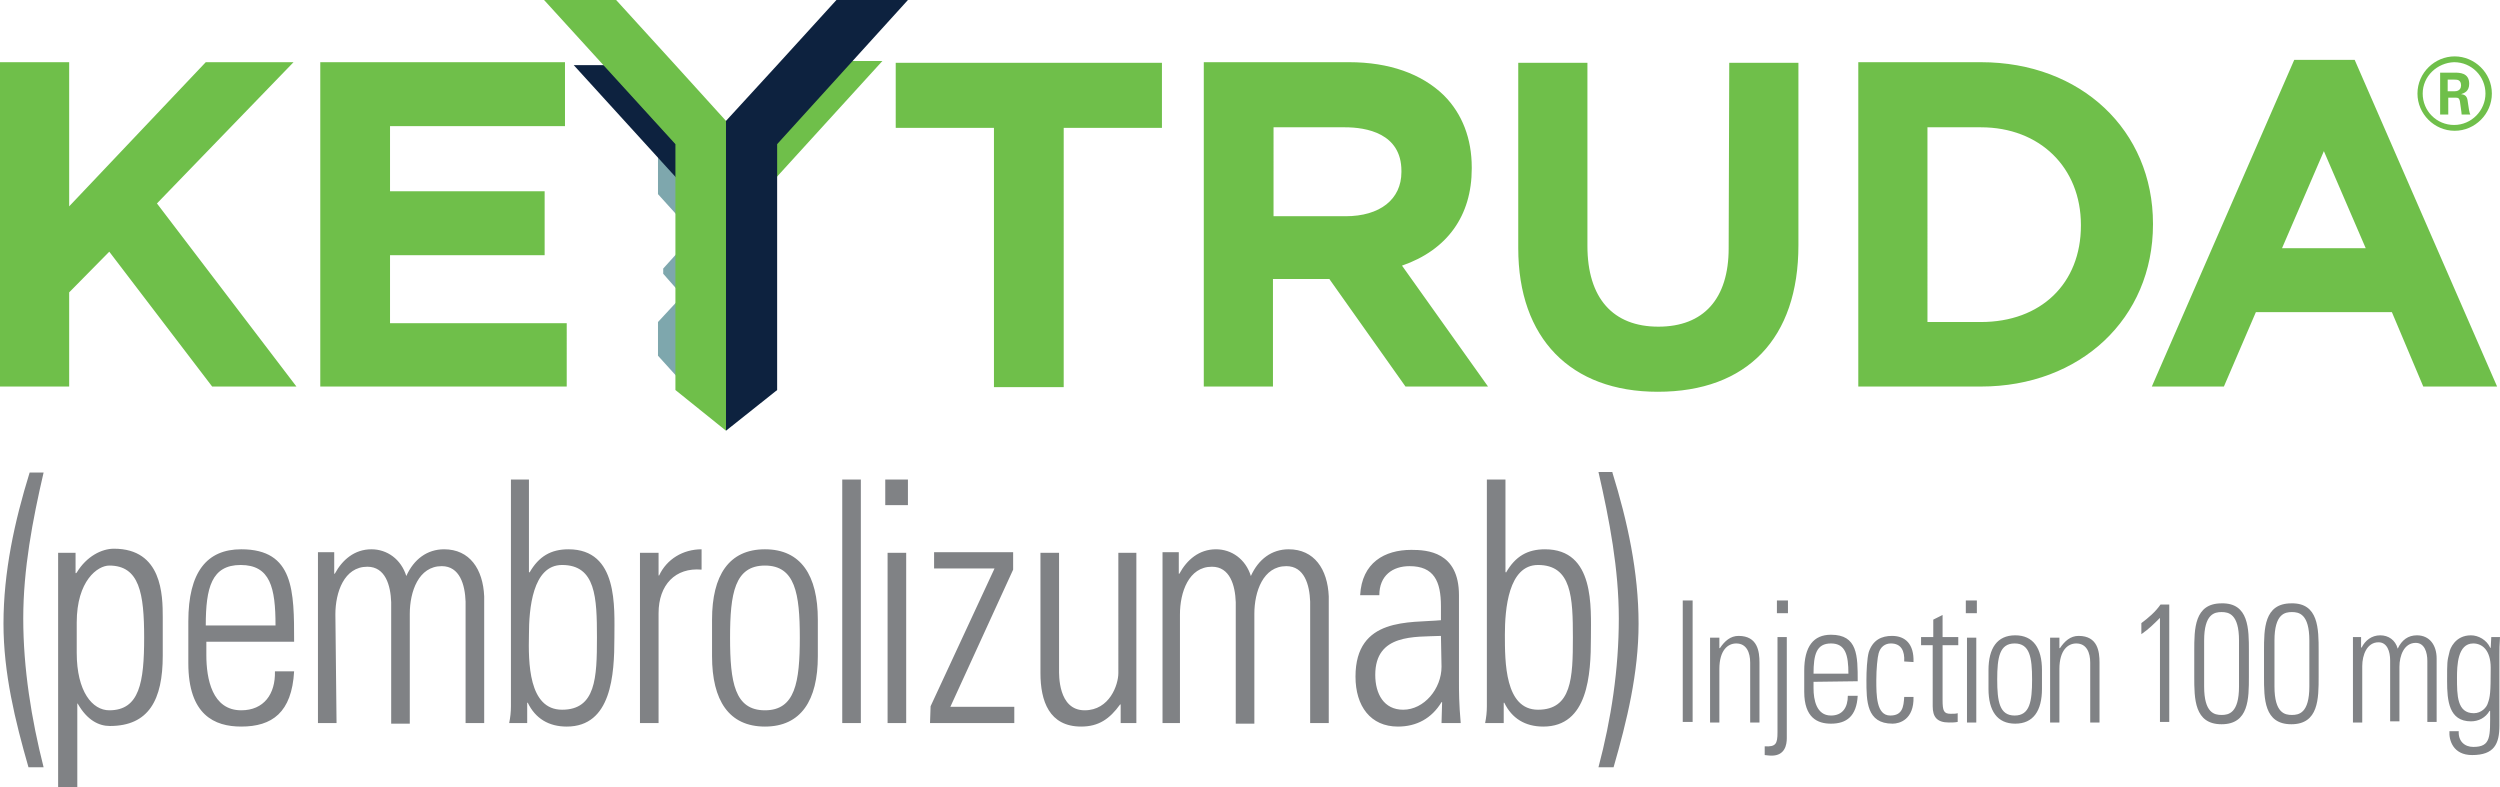
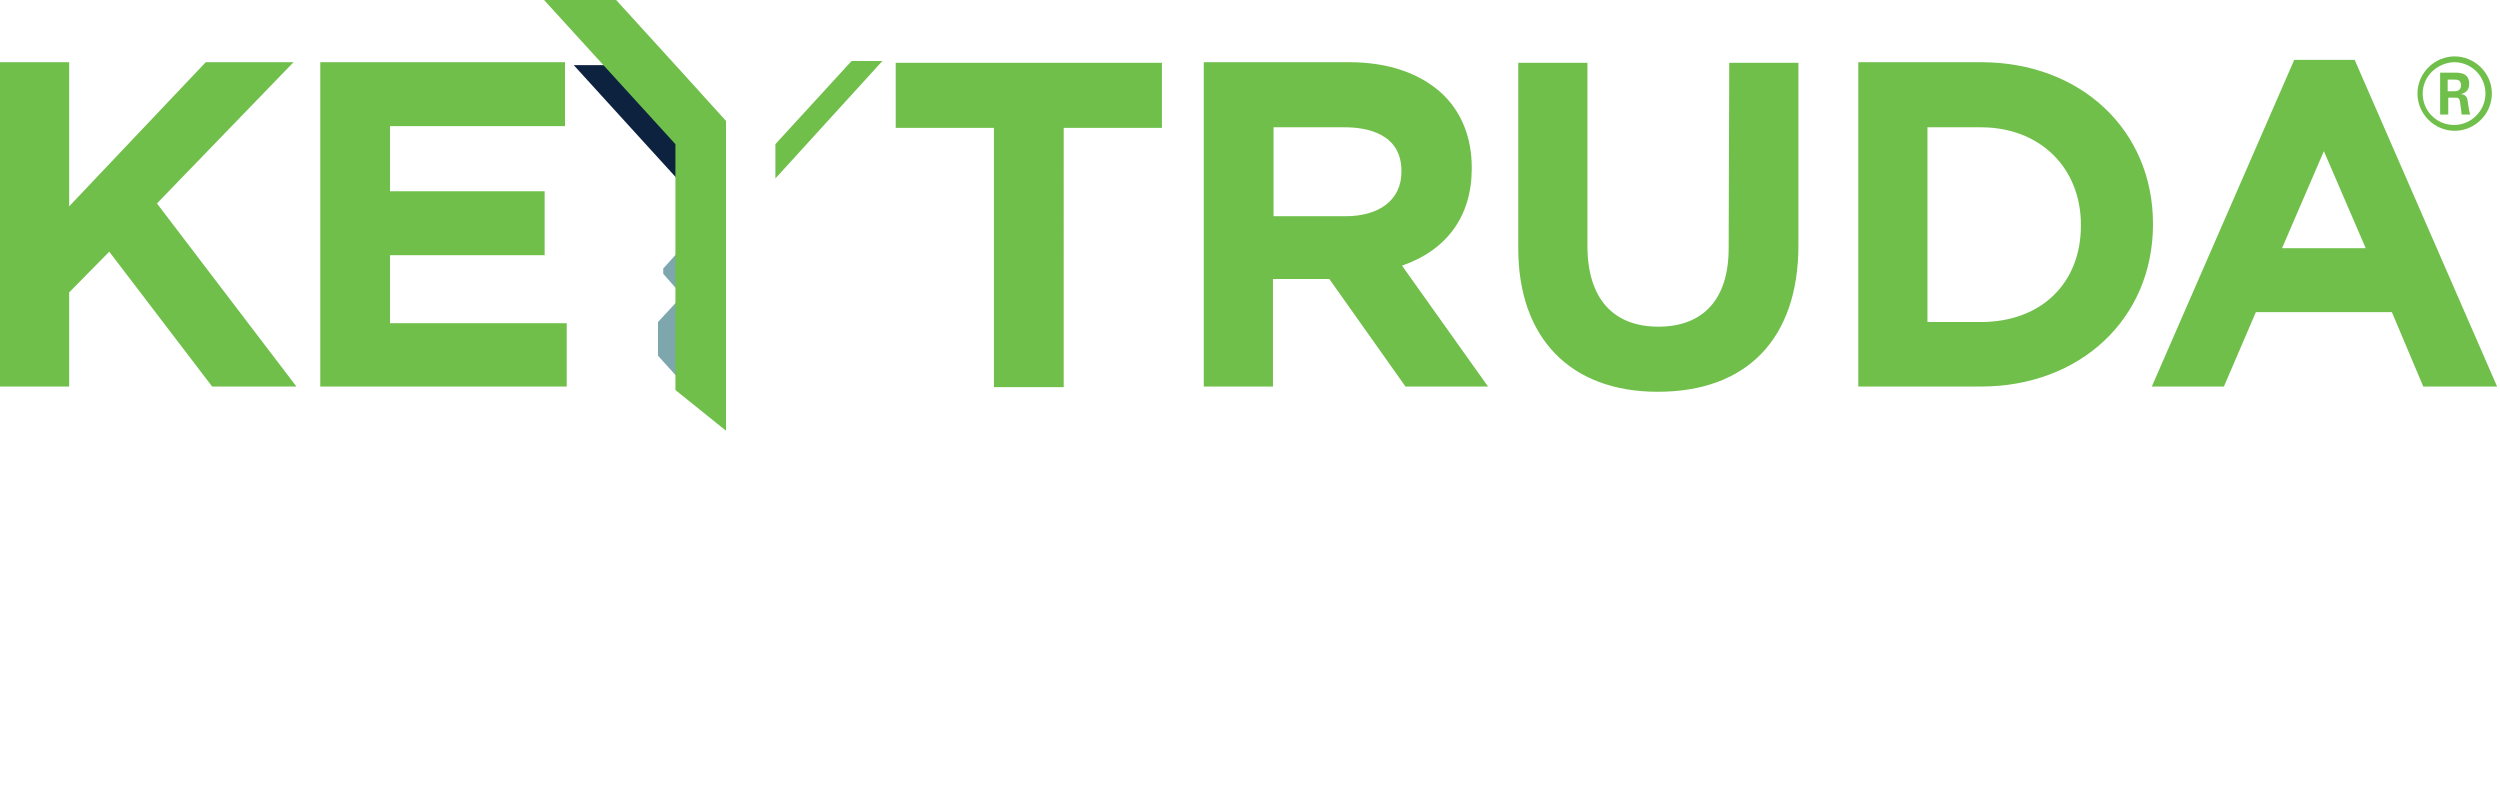
<svg xmlns="http://www.w3.org/2000/svg" id="Art" viewBox="0 0 430.1 135.4">
  <style>
		.st0{fill:#6fbf4a}.st1{fill:#7ea7ad}.st2{fill:#0d223f}.st3{fill:#808285}
	</style>
  <path class="st0" d="M50.5 10.7H35.4L11.9 35.5V10.7H0v55.8h11.9V50.3l6.9-7 17.7 23.2H51L27 35zM67.1 43.9h26.6v-11H67.1V21.7h30.1v-11H55.1v55.8h42.4V55.6H67.1zM154.1 22H171v44.6h12V22h16.9V10.8h-45.8zM253.2 29v-.2c0-4.9-1.6-9.2-4.8-12.4-3.8-3.7-9.4-5.7-16.3-5.7h-25v55.8H219V48h9.7l13.1 18.5H256l-14.8-20.8c7.8-2.7 12-8.6 12-16.7zm-34.1-7.1h12.3c3.6 0 9.7 1 9.7 7.5v.2c0 4.7-3.7 7.6-9.6 7.6h-12.4V21.9zM297.4 42.7c0 8.7-4.3 13.5-12.1 13.5s-12.2-4.9-12.2-13.9V10.8h-11.9v31.9c0 15.5 9 24.7 24 24.7 15.4 0 24.2-9.2 24.2-25.2V10.8h-11.9l-.1 31.9zM370.4 38.5c0-16.1-12.4-27.8-29.6-27.8h-21.1v55.8h21.1c17.1 0 29.6-11.7 29.6-27.9v-.1zm-38.8-16.6h9.2c10.1 0 17.2 6.9 17.2 16.8v.1c0 10-6.9 16.6-17.2 16.6h-9.2V21.9zM405.1 10.3h-10.4l-24.5 56.2h12.4l5.5-12.8h23.4l5.4 12.8h12.7l-24.5-56.2zm1.9 32.4h-14.4l7.2-16.7 7.2 16.7z" />
-   <path class="st1" d="M117 19.8v17.8l-3.8-4.2V24z" />
-   <path class="st2" d="M117 31.3L98.7 11.2h5.3l13 14.3z" />
+   <path class="st2" d="M117 31.3L98.7 11.2h5.3l13 14.3" />
  <path class="st1" d="M117 51.3v14.1l-3.8-4.2v-5.8zM117.8 42.1v9.2l-3.7-4.2v-.9z" />
  <path class="st0" d="M133.4 30.7l18.4-20.2h-5.3l-13.1 14.3zM124.9 34.4V20.8l-8.7-9.6L106 0H93.6l22.6 24.8v42.3l8.7 7z" />
-   <path class="st2" d="M124.9 34.4V20.8l8.8-9.6L143.9 0h12.3l-22.5 24.8v42.3l-8.8 7z" />
  <g>
    <path class="st0" d="M428.7 16.1c0 3.5-2.9 6.4-6.4 6.4-3.5 0-6.4-2.9-6.4-6.4 0-3.6 3-6.4 6.4-6.4 3.4 0 6.4 2.8 6.4 6.4zm-11.9 0c0 3 2.4 5.4 5.4 5.4 3 0 5.4-2.5 5.4-5.4 0-3-2.4-5.4-5.4-5.4-2.9.1-5.4 2.4-5.4 5.4zm3-3.6h2.5c.8 0 2.5 0 2.5 1.9 0 1.3-.8 1.6-1.4 1.8 1 .1 1.1.7 1.2 1.6.1.6.2 1.6.4 1.9h-1.5c0-.3-.3-2.2-.3-2.3-.1-.4-.2-.6-.7-.6h-1.3v2.9h-1.4v-7.2zm1.4 3.2h1.1c.9 0 1.1-.6 1.1-1 0-1-.7-1-1.1-1h-1.2v2z" />
  </g>
  <g>
-     <path class="st3" d="M7.5 81.3C5.6 89.5 4 97.9 4 106.4c0 8.6 1.4 17.3 3.5 25.6H4.9c-2.3-8-4.3-16.2-4.3-24.7 0-8.9 1.9-17.6 4.5-26h2.4zM13.1 98.6l.1-.1c1.7-2.8 4.3-4.1 6.4-4.1 8.3 0 8.4 8 8.4 11.8v6.6c0 7.6-2.4 12.1-9.1 12.1-1.9 0-3.9-1-5.5-3.8l-.1-.1v14.4H10V95.1h3v3.5zm.1 13.7c0 6.7 2.7 9.9 5.6 9.9 5.2 0 6-4.8 6-12.5 0-7.6-.8-12.4-6-12.4-2 0-5.6 2.6-5.6 9.8v5.2zM35.5 110.4v2.3c0 4.1 1 9.5 6 9.5 3.9 0 5.9-2.8 5.8-6.7h3.3c-.4 7.1-3.8 9.5-9.1 9.5-4.6 0-9.1-2-9.1-10.9v-7.2c0-8.5 3.2-12.4 9.1-12.4 9.1 0 9.1 7.2 9.1 15.9H35.5zm11.9-2.8c0-6.5-.9-10.4-6-10.4-5 0-6 3.9-6 10.4h12zM57.9 124.4h-3.2V95h2.8v3.7h.1c1.3-2.4 3.4-4.2 6.3-4.2 2.7 0 5.1 1.7 6 4.6 1.3-2.9 3.6-4.6 6.5-4.6 4.4 0 6.7 3.4 6.9 8.1v21.8h-3.2v-20.9c-.1-2.9-1-6.1-4.1-6.1-4 0-5.5 4.4-5.5 8.2v18.9h-3.2v-20.9c-.1-2.9-1-6.1-4.1-6.1-4 0-5.5 4.4-5.5 8.2l.2 18.7zM87.6 124.4c.2-1 .3-1.9.3-2.9v-39H91v15.9l.1.1c1.6-2.8 3.7-4 6.7-4 8.6 0 7.9 10 7.9 15.2 0 6.4-.5 15.3-8.2 15.3-3.1 0-5.4-1.4-6.7-4.1h-.1v3.5h-3.1zm9.1-2.3c5.8 0 6-5.5 6-12.4s-.2-12.5-6-12.5c-5.1 0-5.7 7.6-5.7 12-.1 4.7-.1 12.9 5.7 12.9zM113.3 99h.1c1.3-2.8 4.1-4.5 7.3-4.5V98c-4.5-.4-7.4 2.6-7.4 7.5v18.9h-3.2V95.1h3.2V99zM122.5 112.9v-6.3c0-7.6 2.9-12.1 9.1-12.1s9.1 4.5 9.1 12.1v6.3c0 7.6-2.9 12.1-9.1 12.1s-9.1-4.5-9.1-12.1zm3.1-3.2c0 7.7.8 12.5 6 12.5s6-4.8 6-12.5c0-7.6-.8-12.4-6-12.4s-6 4.8-6 12.4zM144.9 124.4V82.5h3.2v41.9h-3.2zM152.3 86.9v-4.4h3.9v4.4h-3.9zm.4 37.5V95.1h3.2v29.3h-3.2zM160.1 121.5l11-23.7h-10.4V95h13.6v3l-10.8 23.6h11v2.8H160l.1-2.9zM195.5 95.1v29.3h-2.7v-3.2h-.1c-1.8 2.5-3.7 3.8-6.7 3.8-5.5 0-7-4.4-7-9.2V95.1h3.2v20.1c0 .8-.2 7 4.4 7 4.3 0 5.8-4.4 5.8-6.4V95.1h3.1zM203.2 124.4H200V95h2.8v3.7h.1c1.3-2.4 3.4-4.2 6.3-4.2 2.7 0 5.1 1.7 6 4.6 1.3-2.9 3.6-4.6 6.5-4.6 4.4 0 6.7 3.4 6.9 8.1v21.8h-3.2v-20.9c-.1-2.9-1-6.1-4.1-6.1-4 0-5.5 4.4-5.5 8.2v18.9h-3.2v-20.9c-.1-2.9-1-6.1-4.1-6.1-4 0-5.5 4.4-5.5 8.2v18.7zM248.1 120.8h-.1c-1.7 2.8-4.3 4.2-7.5 4.2-4.7 0-7.3-3.5-7.3-8.6 0-10.3 9.4-9.2 14.7-9.7v-2.4c0-4.3-1.2-6.9-5.4-6.9-2.9 0-5.2 1.6-5.2 5H234c.3-5.6 4.2-7.8 8.8-7.8 2.7 0 8.2.3 8.2 7.8V117c0 2.1 0 3.9.3 7.4H248l.1-3.6zm-.2-11.4c-4.5.2-11.3-.4-11.3 6.7 0 3.3 1.5 6 4.8 6 3.6 0 6.6-3.6 6.6-7.4l-.1-5.3zM255.5 124.4c.2-1 .3-1.9.3-2.9v-39h3.2v15.9l.1.1c1.6-2.8 3.7-4 6.7-4 8.6 0 7.9 10 7.9 15.2 0 6.4-.5 15.3-8.2 15.3-3.1 0-5.4-1.4-6.7-4.1h-.1v3.5h-3.2zm9.1-2.3c5.8 0 6-5.5 6-12.4s-.2-12.5-6-12.5c-5.1 0-5.7 7.6-5.7 12 0 4.7 0 12.9 5.7 12.9zM277.4 81.3c2.6 8.4 4.5 17.1 4.5 26 0 8.5-2 16.7-4.3 24.7H275c2.2-8.3 3.5-16.9 3.5-25.6 0-8.5-1.6-16.9-3.5-25.2h2.4z" />
-   </g>
+     </g>
  <g>
-     <path class="st3" d="M291.2 103.3v20.9h-1.7v-20.9h1.7zM295.8 124.3h-1.6v-14.6h1.6v1.8h.1c.8-1.2 1.8-2.1 3.2-2.1 3.3 0 3.6 2.7 3.6 4.6v10.3h-1.6V114c0-1.7-.6-3.3-2.4-3.3-1.4 0-2.9 1.1-2.9 4.4v9.2zM307.4 109.6V127c0 1.1-.3 3-2.6 3-.6 0-1-.1-1.2-.1v-1.5c1.9.1 2.2-.4 2.2-2.4v-16.4h1.6zm-1.7-4.1v-2.2h1.9v2.2h-1.9zM312 117.3v1.1c0 2 .5 4.7 3 4.7 2 0 2.9-1.4 2.9-3.4h1.7c-.2 3.5-1.9 4.8-4.6 4.8-2.3 0-4.6-1-4.6-5.5v-3.6c0-4.2 1.6-6.2 4.6-6.2 4.6 0 4.6 3.6 4.6 8l-7.6.1zm6-1.4c0-3.2-.5-5.2-3-5.2s-3 1.9-3 5.2h6zM327.6 113.8c.1-1.8-.5-3.1-2.3-3.1-1 0-1.8.6-2.1 1.7-.2.7-.4 2.7-.4 4.6 0 2.6 0 6.1 2.4 6.1 2.1 0 2.3-1.5 2.4-3.2h1.6c.1 3.9-2.4 4.6-3.6 4.6-4.5 0-4.5-3.9-4.5-7.5 0-1.5.1-3.7.4-4.8.7-2.1 2.2-2.8 4-2.8 2.3 0 3.8 1.4 3.7 4.5l-1.6-.1zM330.5 111v-1.4h2.1v-3l1.6-.8v3.8h2.7v1.4h-2.7v9.4c0 1.9.2 2.4 1.4 2.4.5 0 .9 0 1.2-.1v1.5c-.5.1-1 .1-1.5.1-2.1 0-2.8-1-2.8-2.8V111h-2zM338.2 105.5v-2.2h1.9v2.2h-1.9zm.2 18.8v-14.6h1.6v14.6h-1.6zM342.1 118.5v-3.2c0-3.8 1.5-6 4.6-6s4.6 2.2 4.6 6v3.2c0 3.8-1.5 6-4.6 6s-4.6-2.2-4.6-6zm1.5-1.6c0 3.8.4 6.2 3 6.2s3-2.4 3-6.2c0-3.8-.4-6.2-3-6.2s-3 2.4-3 6.2zM354.3 124.3h-1.6v-14.6h1.6v1.8h.1c.8-1.2 1.8-2.1 3.2-2.1 3.3 0 3.6 2.7 3.6 4.6v10.3h-1.6V114c0-1.7-.6-3.3-2.4-3.3-1.4 0-2.9 1.1-2.9 4.4v9.2zM368.4 107.2c1.2-.9 2.4-1.9 3.3-3.2h1.5v20.2h-1.6v-17.9c-1 1-2 2-3.2 2.8v-1.9zM386.9 112v4.4c0 3.8 0 8.2-4.7 8.2s-4.7-4.4-4.7-8.2V112c0-3.8 0-8.2 4.7-8.2 4.7-.1 4.7 4.4 4.7 8.2zm-7.7 6.1c0 4.6 1.8 4.9 3 4.9s3-.3 3-4.9v-7.9c0-4.6-1.8-4.9-3-4.9s-3 .3-3 4.9v7.9zM398.9 112v4.4c0 3.8 0 8.2-4.7 8.2s-4.7-4.4-4.7-8.2V112c0-3.8 0-8.2 4.7-8.2 4.7-.1 4.7 4.4 4.7 8.2zm-7.6 6.1c0 4.6 1.8 4.9 3 4.9s3-.3 3-4.9v-7.9c0-4.6-1.8-4.9-3-4.9s-3 .3-3 4.9v7.9zM406.4 124.3h-1.6v-14.7h1.4v1.8h.1c.6-1.2 1.7-2.1 3.2-2.1 1.4 0 2.6.8 3 2.3.7-1.5 1.8-2.3 3.3-2.3 2.2 0 3.4 1.7 3.4 4v10.9h-1.6v-10.5c0-1.5-.5-3.1-2-3.1-2 0-2.8 2.2-2.8 4.1v9.4h-1.6v-10.5c0-1.5-.5-3.1-2-3.1-2 0-2.8 2.2-2.8 4.1v9.7zM428.6 109.6h1.5c-.1 1.4-.1 2.1-.1 2.9v12.3c0 3.2-.9 5.1-4.7 5.1-3.3 0-4-2.6-3.9-4.1h1.6c-.1 1.7 1 2.7 2.5 2.7 3.1 0 2.9-1.8 2.9-6.2h-.1c-.7 1.2-1.9 1.8-3.2 1.8-3.8 0-4.1-3.6-4.1-6.9 0-3.4 0-3.4.4-5 .1-.6 1-2.9 3.7-2.9 1.3 0 2.7.8 3.3 2.1l.1.1.1-1.9zm-5.9 7c0 3 0 6.1 2.9 6.1 1.3 0 2.2-1 2.4-1.7.4-1.1.5-1.8.5-6.1 0-3.1-1.5-4.2-3-4.2-2.7 0-2.8 3.8-2.8 5.9z" />
-   </g>
+     </g>
</svg>